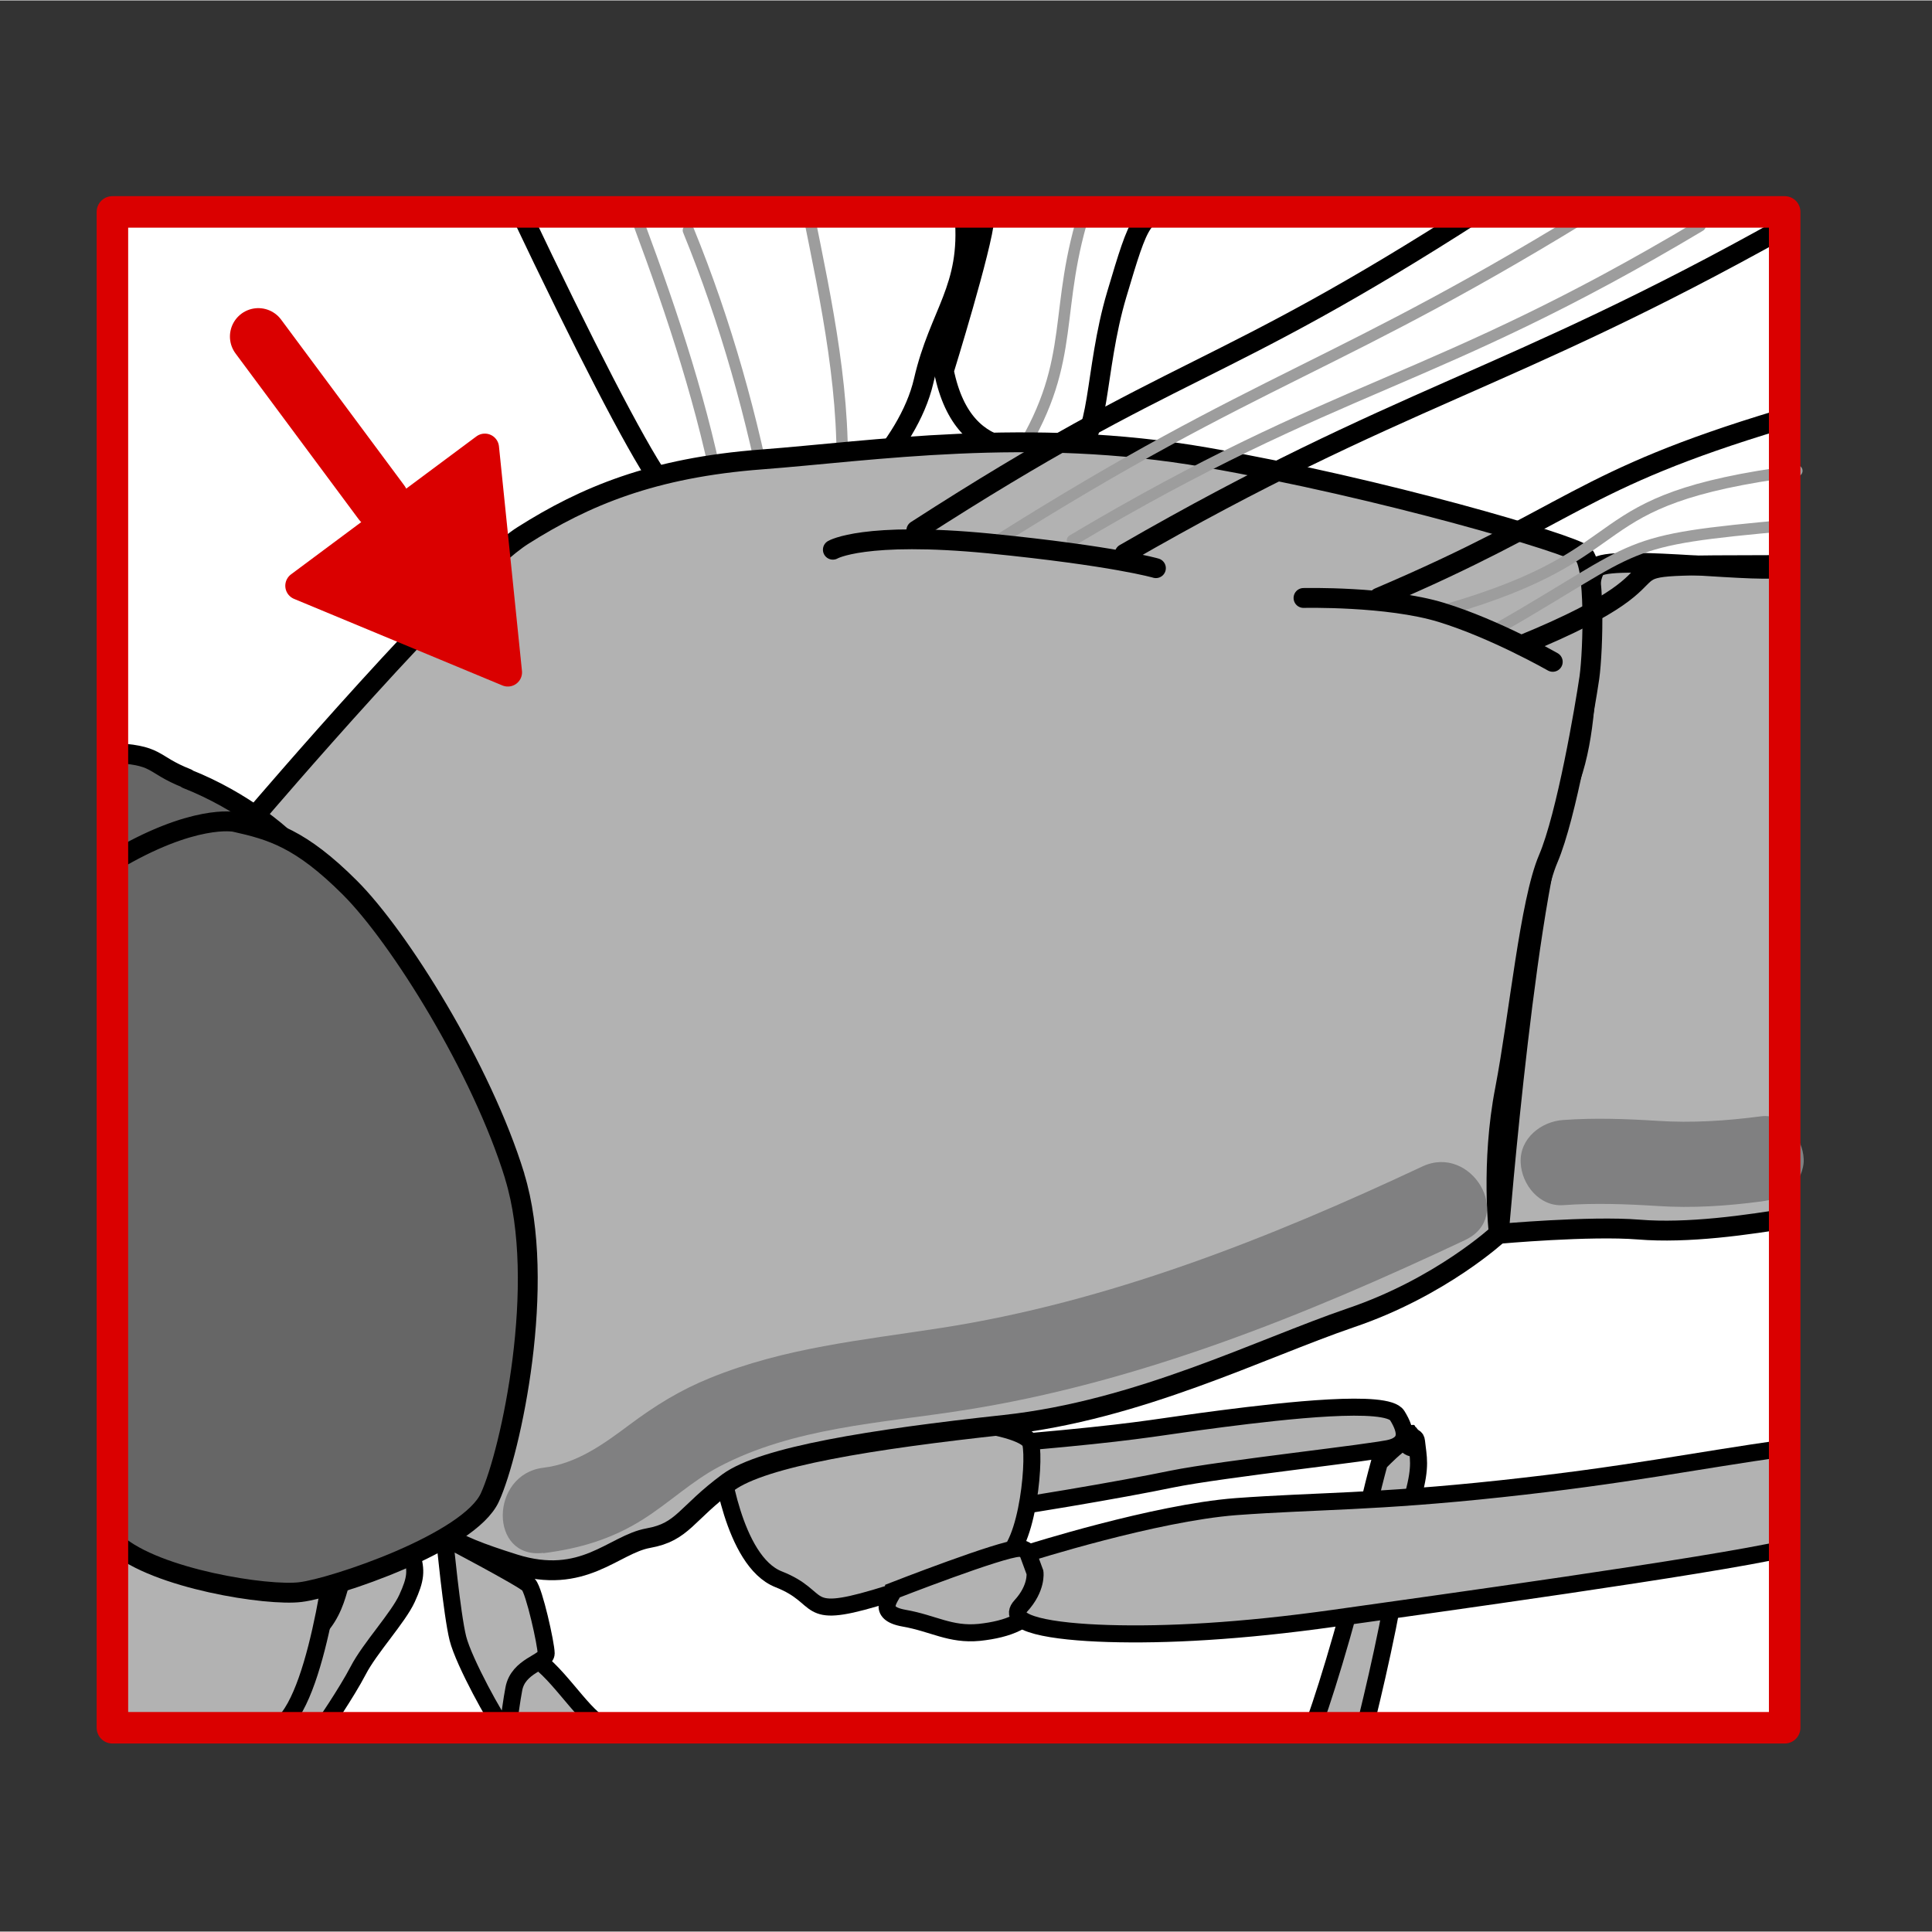
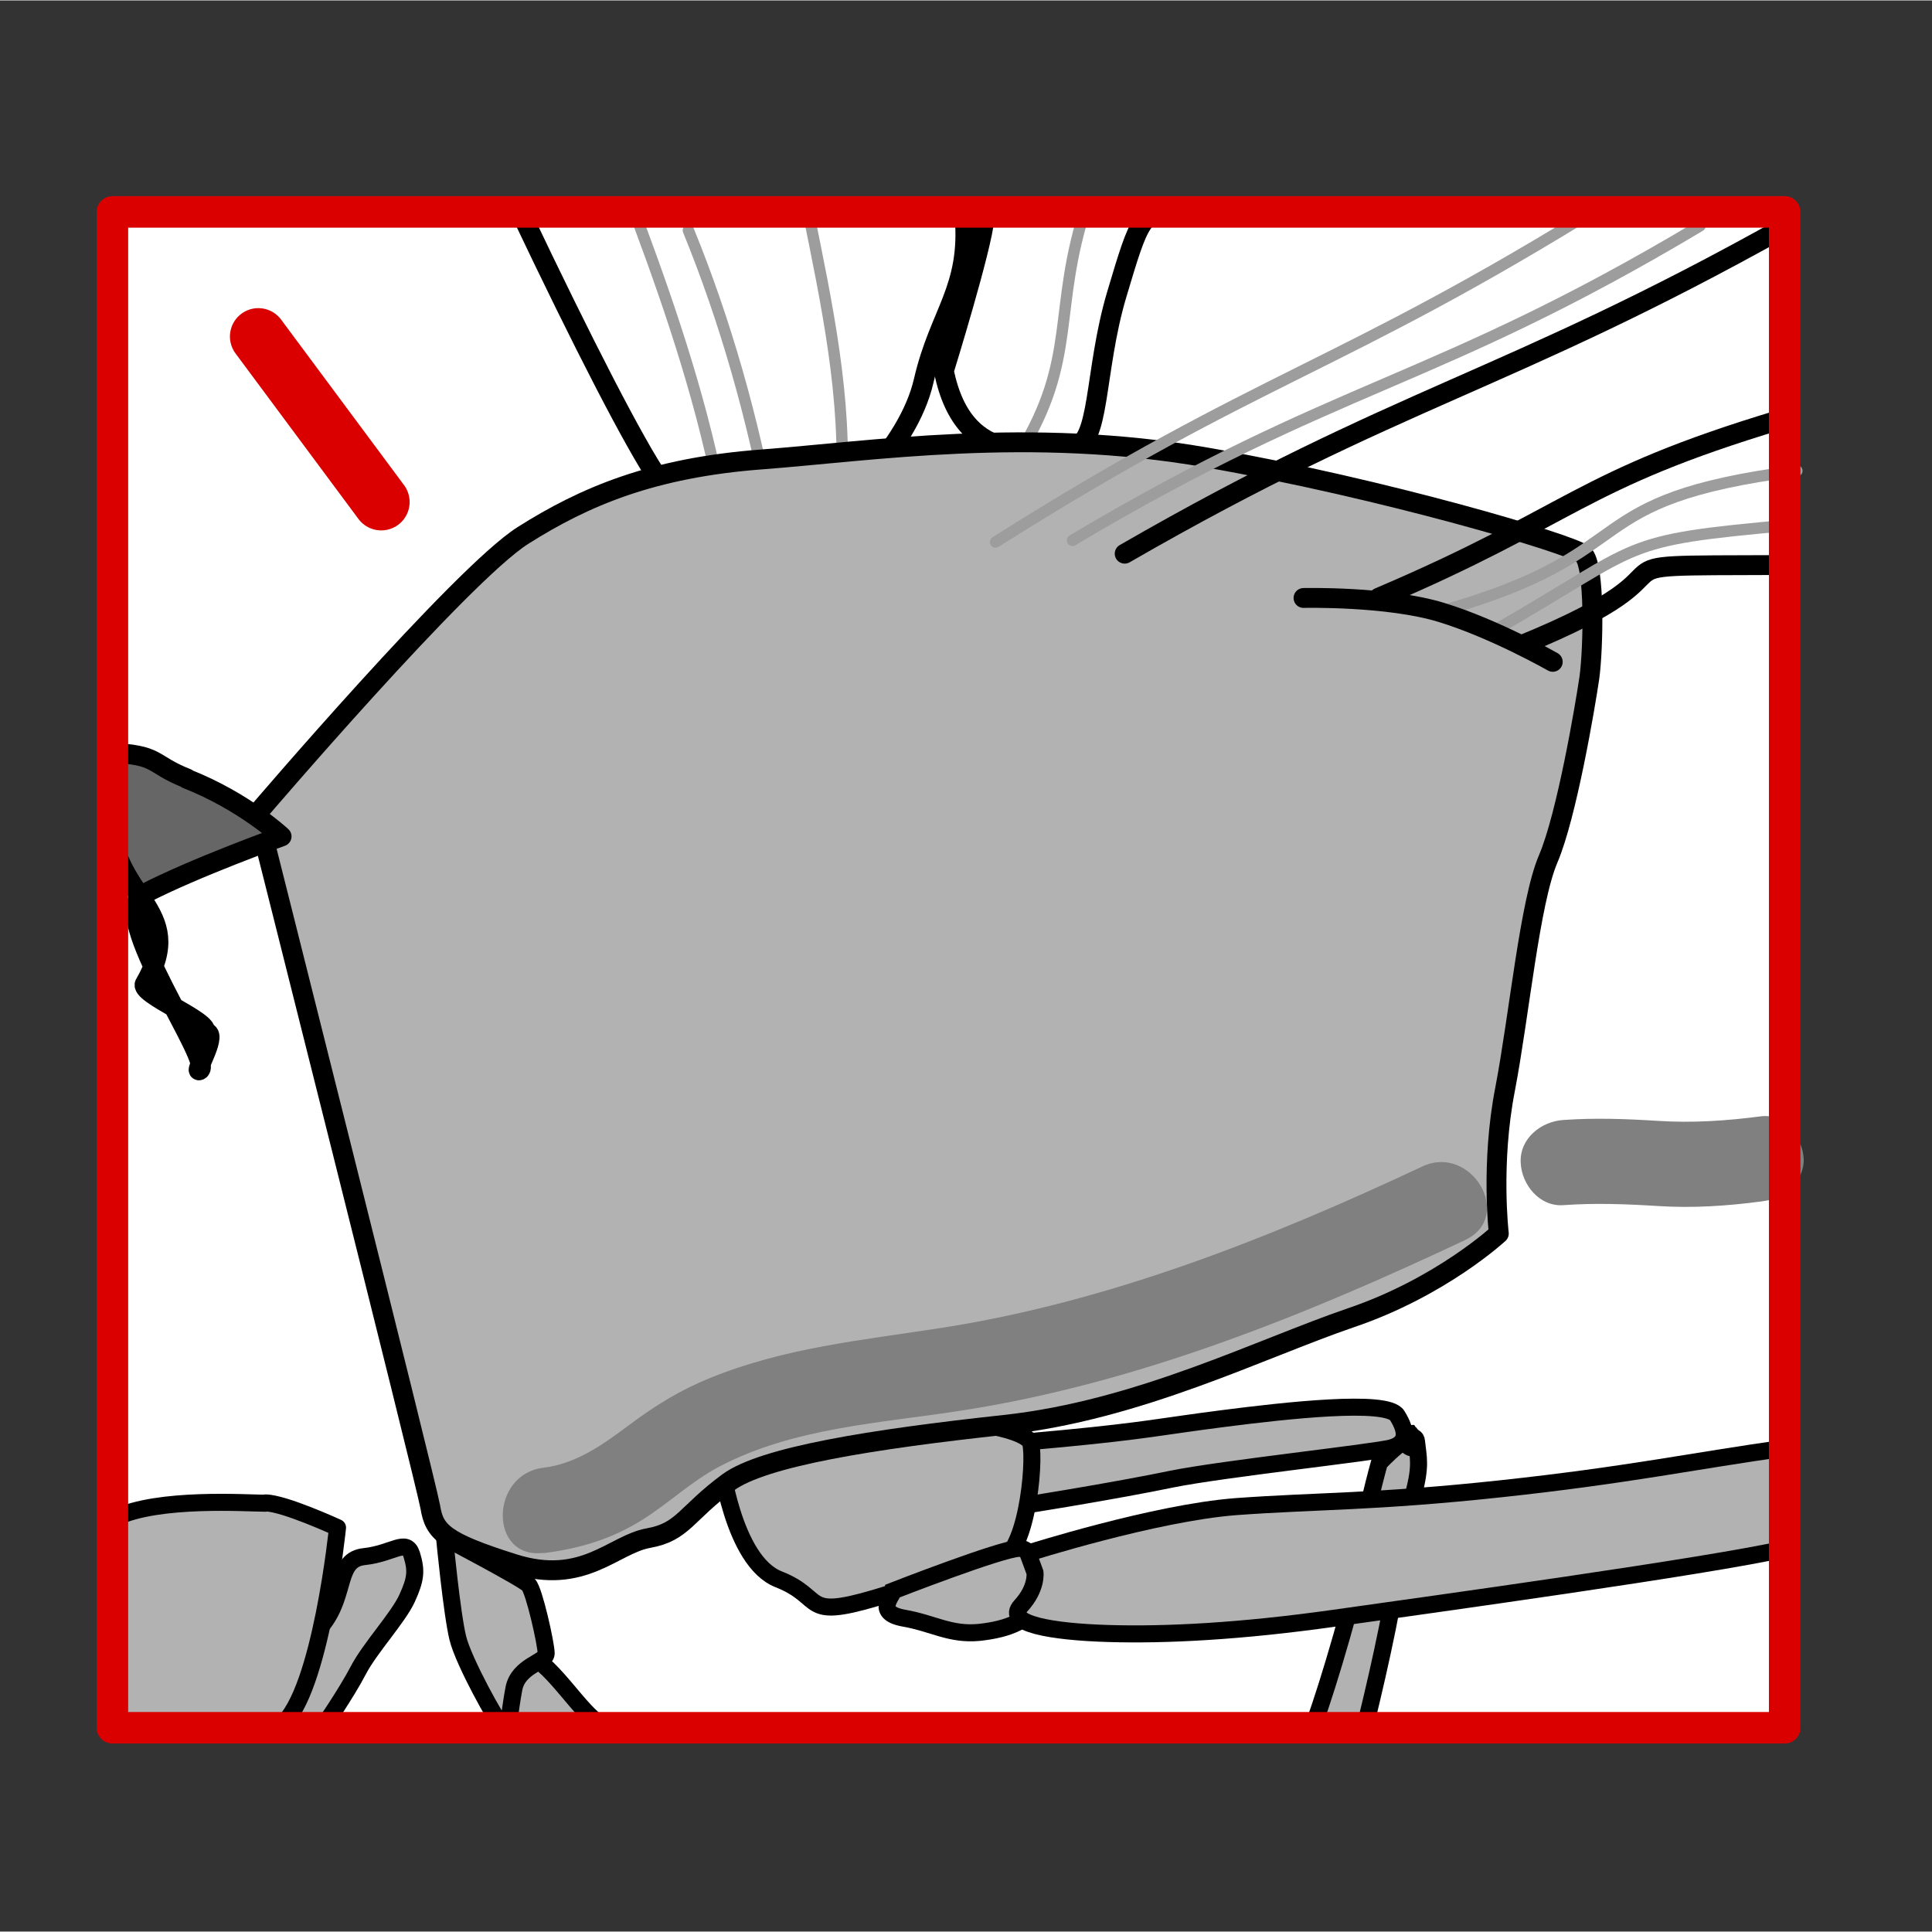
<svg xmlns="http://www.w3.org/2000/svg" width="68.03" height="68.03" viewBox="0 0 68.06 68.03">
  <rect x="0" y="0" width="68.06" height="68.03" fill="#333333" stroke="none" />
  <defs>
    <style>
      .cls-1 {
        fill: #666;
      }

      .cls-1, .cls-2, .cls-3, .cls-4, .cls-5, .cls-6, .cls-7, .cls-8 {
        stroke: #000;
      }

      .cls-1, .cls-2, .cls-5, .cls-9, .cls-6, .cls-10, .cls-11, .cls-7, .cls-8, .cls-12 {
        stroke-linejoin: round;
      }

      .cls-1, .cls-2, .cls-6, .cls-8 {
        stroke-width: .7px;
      }

      .cls-1, .cls-9, .cls-6, .cls-10, .cls-11, .cls-7, .cls-8, .cls-12 {
        stroke-linecap: round;
      }

      .cls-13 {
        fill: #fef4d1;
        opacity: 0;
      }

      .cls-2, .cls-3, .cls-4, .cls-5, .cls-7, .cls-8 {
        fill: #b2b2b2;
      }

      .cls-3, .cls-4 {
        stroke-miterlimit: 2;
      }

      .cls-3, .cls-5, .cls-7 {
        stroke-width: .6px;
      }

      .cls-4 {
        stroke-width: .3px;
      }

      .cls-14 {
        fill: #fff;
      }

      .cls-15 {
        fill: #808081;
      }

      .cls-9 {
        stroke-width: 2px;
      }

      .cls-9, .cls-6, .cls-11, .cls-12 {
        fill: none;
      }

      .cls-9, .cls-10 {
        stroke: #da0000;
      }

      .cls-10 {
        fill: #da0000;
      }

      .cls-11 {
        stroke: #9d9d9d;
        stroke-width: .4px;
      }

      .cls-12 {
        stroke: #da0000;
        stroke-width: 1.11px;
      }
    </style>
  </defs>
  <g id="Ebene_7" data-name="Ebene 7">
    <rect class="cls-13" width="68.03" height="68.03" />
  </g>
  <g id="Ebene_9" data-name="Ebene 9">
    <g id="Ebene_4" data-name="Ebene 4">
      <rect class="cls-14" x="6.57" y="4.53" width="53.68" height="59.22" transform="translate(67.55 .73) rotate(90)" />
    </g>
  </g>
  <g id="Ebene_12" data-name="Ebene 12">
    <rect class="cls-14" x="6.88" y="4.9" width="52.84" height="58.29" transform="translate(67.34 .74) rotate(90)" />
    <path class="cls-14" d="M11.5,8.48c-2.58-.03-4.84-.54-6.82-1.38v52.64h58.29V8.47c-17.14.5-34.3.21-51.47,0Z" />
    <path class="cls-11" d="M22.5,7.85c1.21,3.25,2.3,6.54,2.93,9.95" />
    <path class="cls-11" d="M24.25,8.1c1.32,3.23,2.27,6.63,2.91,10.06" />
    <path class="cls-11" d="M28.45,7.35c.67,3.31,1.4,6.69,1.18,10.04" />
    <path class="cls-11" d="M38.28,7.21c-1.22,3.7-.31,5.38-2.34,8.7" />
    <path class="cls-6" d="M18.31,7.4c2.25,4.74,4.05,8.23,4.91,9.49.96,1.42,4.76,1.58,5.49,1.37.73-.21,3.28-2.47,3.83-4.86s1.66-3.24,1.44-5.8" />
    <path class="cls-6" d="M34.68,7.67c-.07.99-1.43,5.38-1.43,5.38.72,3.58,3.52,2.7,4.52,2.68s.76-2.65,1.57-5.37c.81-2.72.89-2.95,2.11-3.01" />
    <path class="cls-4" d="M16.78,58.59c.12-1.31-.77-2.25,0-2.76s.88-1.2,1.33-.74c.44.46.57.75.65,1.51.08.76-.19,2.16-.13,3.06" />
    <path class="cls-3" d="M26.54,52.01s2.92-.85,4.81-.97c1.89-.13,3.2-.09,6.12-.38,2.92-.28,3.42-.42,5.6-.7,2.19-.28,5.79-.69,6.15-.11s.36.98-.21,1.14c-.57.16-5.96.74-7.73,1.1-1.78.37-5.47,1-7.65,1.28-2.19.28-3.91.36-5.22.32s-2.41-.2-2.03-.58.33-.7.33-.7l-.17-.41Z" />
    <path class="cls-3" d="M46.35,60.54c.37-.99,1.53-4.8,1.57-5.78.04-.97.67-3.24.67-3.24,0,0,1.25-1.33,1.31-.76.06.57.17.85-.11,1.88l-.27,1.02-.18.62c-.08,1.52-.76,4.51-1.18,6.23" />
    <g>
      <path d="M49.85,50.31c.14.17.28.37.27.56s-.22.38-.46.31c-.08-.02-.15-.07-.2-.12-.15-.14-.2-.35-.13-.51s.26-.28.47-.29" />
      <path d="M49.79,50.37c.1.13.23.28.24.45.01.13-.07.25-.2.29-.28.08-.56-.29-.44-.54.07-.15.24-.22.39-.23.1,0,.1-.17,0-.16-.2.01-.39.1-.51.27s-.09.37,0,.54c.1.18.31.32.52.3.18-.02.35-.16.38-.35.05-.26-.13-.49-.29-.68-.03-.03-.09-.03-.11,0-.03.03-.03.08,0,.11h0Z" />
    </g>
-     <path class="cls-2" d="M63.24,42.86c-1.72.29-3.79.58-5.51.44-1.72-.14-4.93.15-4.93.15,0,0,1.02-12.8,2.31-15.53,1.29-2.73.46-7.54,1.17-7.97.72-.43,6.1.29,6.53,0" />
    <path class="cls-5" d="M25.38,51.39s.42,3.59,2.05,4.23c1.63.64.79,1.43,3.4.66s3.21-1.36,4.26-1.32,1.39-3.43,1.22-4.13c-.17-.7-4.69-1.22-6.8-.51-1.5.51-4.13,1.07-4.13,1.07Z" />
    <path class="cls-3" d="M17.76,60.33c.7-1.11-.26-2.1.57-2.1.83,0,1.8,1.64,2.56,2.3" />
    <path class="cls-3" d="M15.66,54.15s2.76,1.45,2.96,1.66.62,2.1.62,2.42-.99.42-1.14,1.26c-.16.84-.17,1.57-.38,1.36s-1.38-2.31-1.59-3.15-.47-3.55-.47-3.55Z" />
    <path class="cls-3" d="M31.48,56.02c-.08.23-.65.79.37.97,1.03.18,1.62.6,2.65.5,1.03-.11,1.79-.43,2-1.05s.03-1.92-.6-1.91-4.42,1.49-4.42,1.49Z" />
    <path class="cls-3" d="M62.92,54.54c-2.71.62-12.58,1.98-15.91,2.45-3.33.47-5.96.6-7.96.54-2-.06-3.67-.34-3.09-.97s.5-1.18.5-1.18l-.25-.68s4.46-1.42,7.33-1.64c2.88-.21,4.88-.15,9.34-.63,4.46-.48,6.72-.97,10.05-1.44" />
    <path class="cls-3" d="M8.76,60.67c.6-.9,1.84-2.45,2.64-3.51s.44-2.24,1.44-2.34c1-.11,1.47-.65,1.66-.08.18.58.15.87-.16,1.55-.31.68-1.31,1.75-1.72,2.54s-1.27,2.04-1.27,2.04" />
    <path class="cls-7" d="M9.35,52.94c-.65,0-3.76-.22-5.28.51-.45.21.23,1.84-.12,2.21-.09.93.2,4.35-.02,5.26l5.99-.17c1.38-1.16,1.97-6.95,1.97-6.95,0,0-1.89-.87-2.54-.87Z" />
    <path class="cls-8" d="M9.06,28.64s7.18-8.41,9.36-9.79c2.18-1.38,4.57-2.39,8.41-2.68,3.84-.29,9.43-1.16,15.67-.07s12.84,3.05,13.27,3.41.36,3.34.22,4.35c-.15,1.02-.8,4.86-1.45,6.38s-1.02,5.51-1.52,8.12c-.51,2.61-.22,5.08-.22,5.08,0,0-2.03,1.89-5.22,2.97-3.19,1.09-7.47,3.26-12.19,3.77-4.71.51-8.49,1.12-9.73,2.02-1.51,1.11-1.59,1.75-2.82,1.97s-2.29,1.68-4.73.91c-2.45-.77-2.81-1.13-2.95-2-.15-.87-6.09-24.44-6.09-24.44Z" />
    <path class="cls-1" d="M6.59,27.41c-1.32-.52-.94-.84-2.77-.91.01.33.05.66.04,1v1.08c0,3.11,2.81,3.36,1.25,6.05-.27.35,2.38,1.37,2.1,1.72.54-.05-.37,1.41-.19,1.34.58-.22-3.29-5.52-1.96-6.21,1.81-.94,4.86-2.03,4.86-2.03,0,0-1.31-1.23-3.34-2.03Z" />
-     <path class="cls-1" d="M18.13,41.41c-1.16-3.77-4.06-8.41-5.8-10.15s-2.76-2.03-4.06-2.32c0,0-1.45-.3-4.29,1.4.04,3.3-.56,23.42.12,24.03,1.4,1.23,5.33,1.85,6.49,1.7,1.16-.14,5.95-1.74,6.67-3.34.73-1.6,2.03-7.54.87-11.31Z" />
    <path class="cls-11" d="M35.07,19.08c9.42-5.95,12.07-6.07,21.52-11.95" />
    <path class="cls-11" d="M37.78,19.02c9.44-5.62,12.68-5.45,22.11-11.08" />
    <path class="cls-11" d="M50.93,21.47c7.14-2.06,4.45-3.87,12.37-4.9" />
    <path class="cls-11" d="M52.67,22.18c5.35-3.07,4.23-3.14,10.43-3.7" />
-     <path class="cls-6" d="M29.34,19.35s1.09-.65,5.51-.22c4.42.44,5.87.87,5.87.87" />
    <path class="cls-6" d="M45.92,21.05s2.97-.07,4.86.51c1.89.58,3.92,1.74,3.92,1.74" />
    <path class="cls-6" d="M62.86,7.99c-9.8,5.48-13.51,5.89-23.24,11.5" />
-     <path class="cls-6" d="M32.28,18.67c9.3-6,10.5-5.27,19.81-11.26" />
    <path class="cls-6" d="M62.78,19.89c-7.96.03-1.94-.14-9.18,2.82" />
    <path class="cls-6" d="M48.57,21.04c6.86-2.92,7.02-4.13,14.14-6.27" />
    <path class="cls-15" d="M55.07,42.44c1.11-.08,2.21-.04,3.32.03,1.23.08,2.44,0,3.65-.16.41-.06.75-.13,1.06-.44.26-.26.46-.69.44-1.06-.03-.72-.67-1.61-1.5-1.5-1.22.16-2.43.24-3.65.16-1.11-.07-2.21-.11-3.32-.03-.78.05-1.54.65-1.5,1.5.03.77.66,1.56,1.5,1.5h0Z" />
    <g>
      <line class="cls-9" x1="9.1" y1="11.84" x2="13.43" y2="17.67" />
-       <polygon class="cls-10" points="10.55 20.62 17.89 23.67 17.08 15.76 10.55 20.62" />
    </g>
    <path class="cls-15" d="M19.14,54.7c1.28-.16,2.42-.5,3.51-1.19.92-.58,1.71-1.34,2.67-1.85,2.63-1.39,5.72-1.54,8.59-1.99,6.17-.96,12.08-3.35,17.7-6,1.75-.82.22-3.41-1.51-2.59-5.39,2.53-11.07,4.78-16.98,5.69-2.77.43-5.48.69-8.11,1.76-1.06.43-1.93.97-2.84,1.65s-1.86,1.37-3.03,1.51c-1.89.23-1.92,3.23,0,3h0Z" />
  </g>
  <g id="Ebene_5" data-name="Ebene 5">
    <rect class="cls-12" x="6.72" y="4.7" width="53.4" height="58.91" transform="translate(67.57 .73) rotate(90)" />
  </g>
</svg>